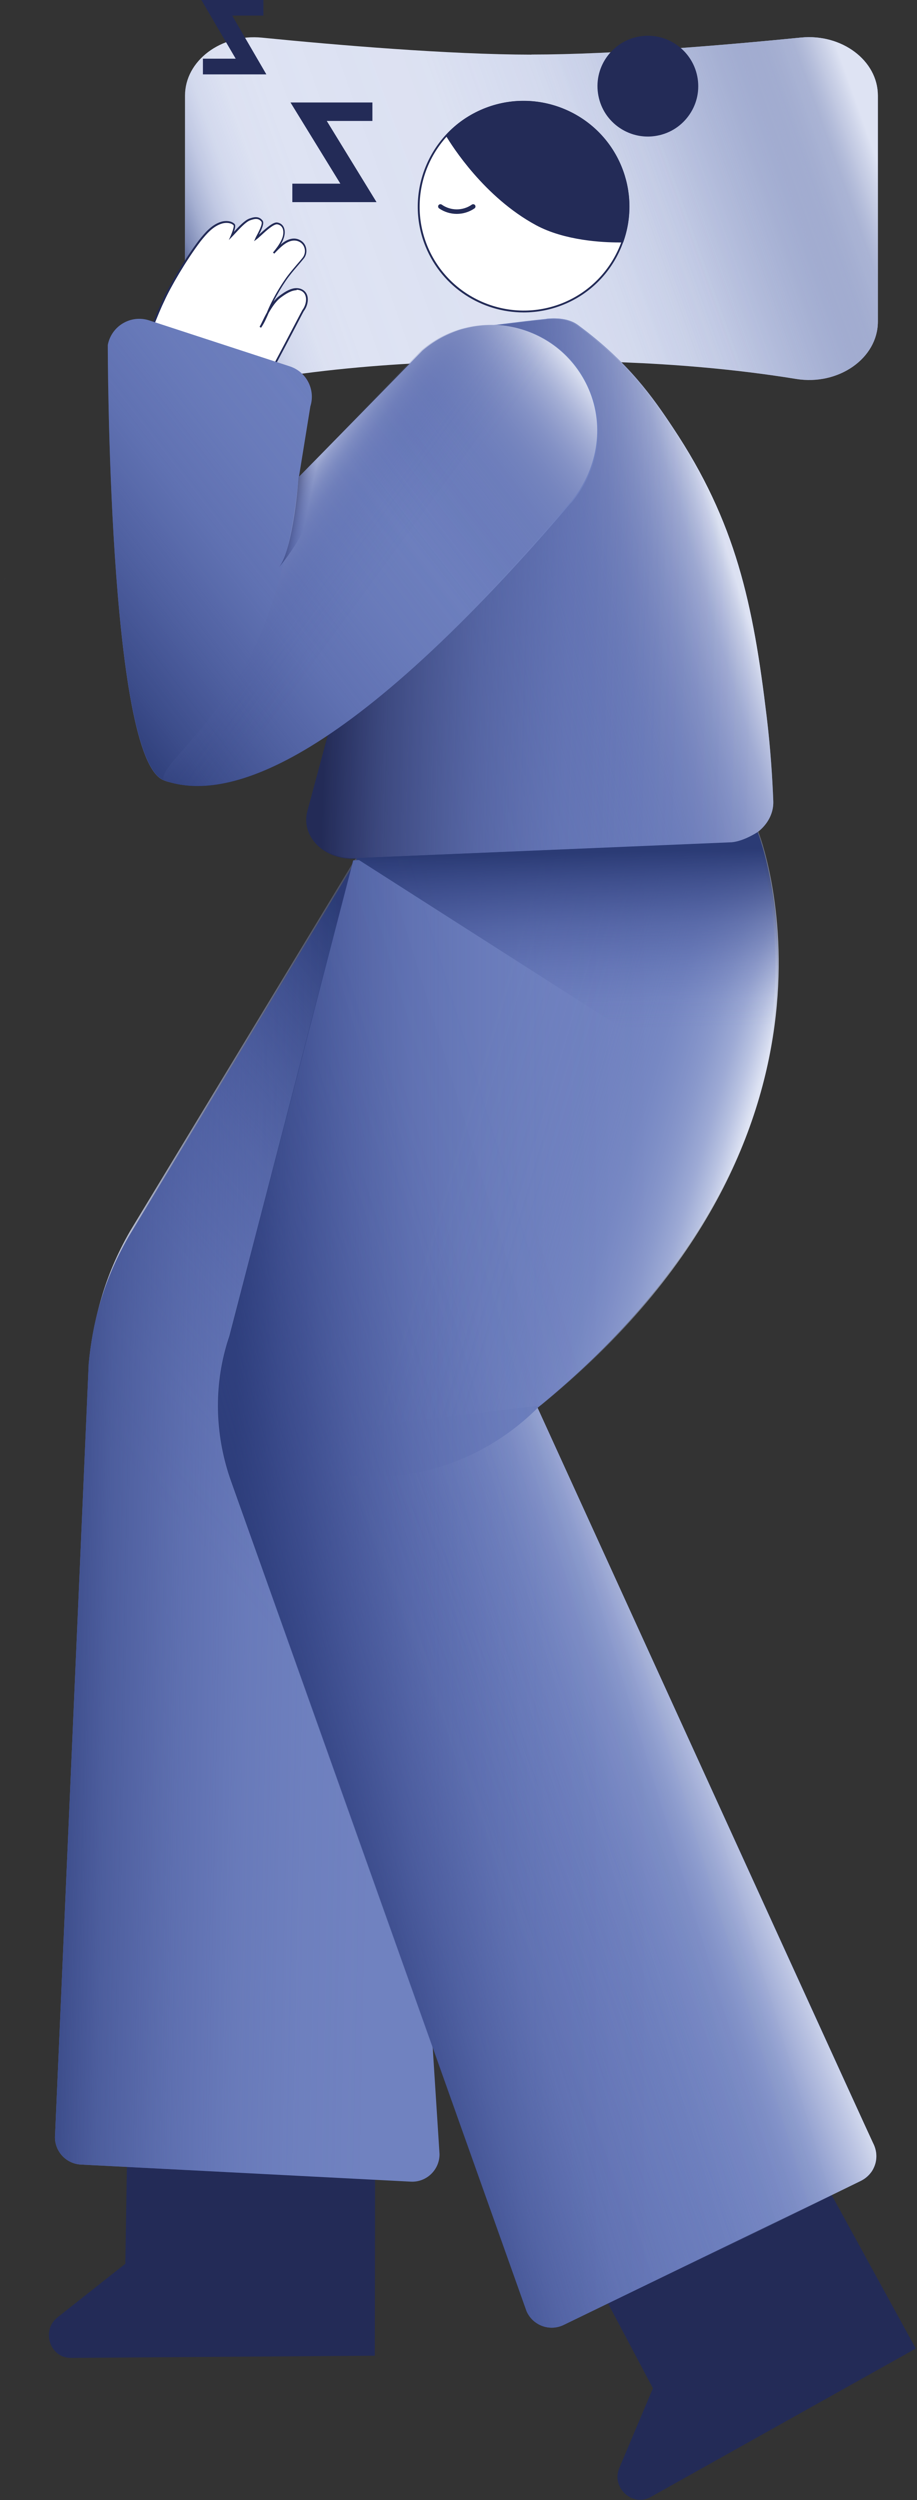
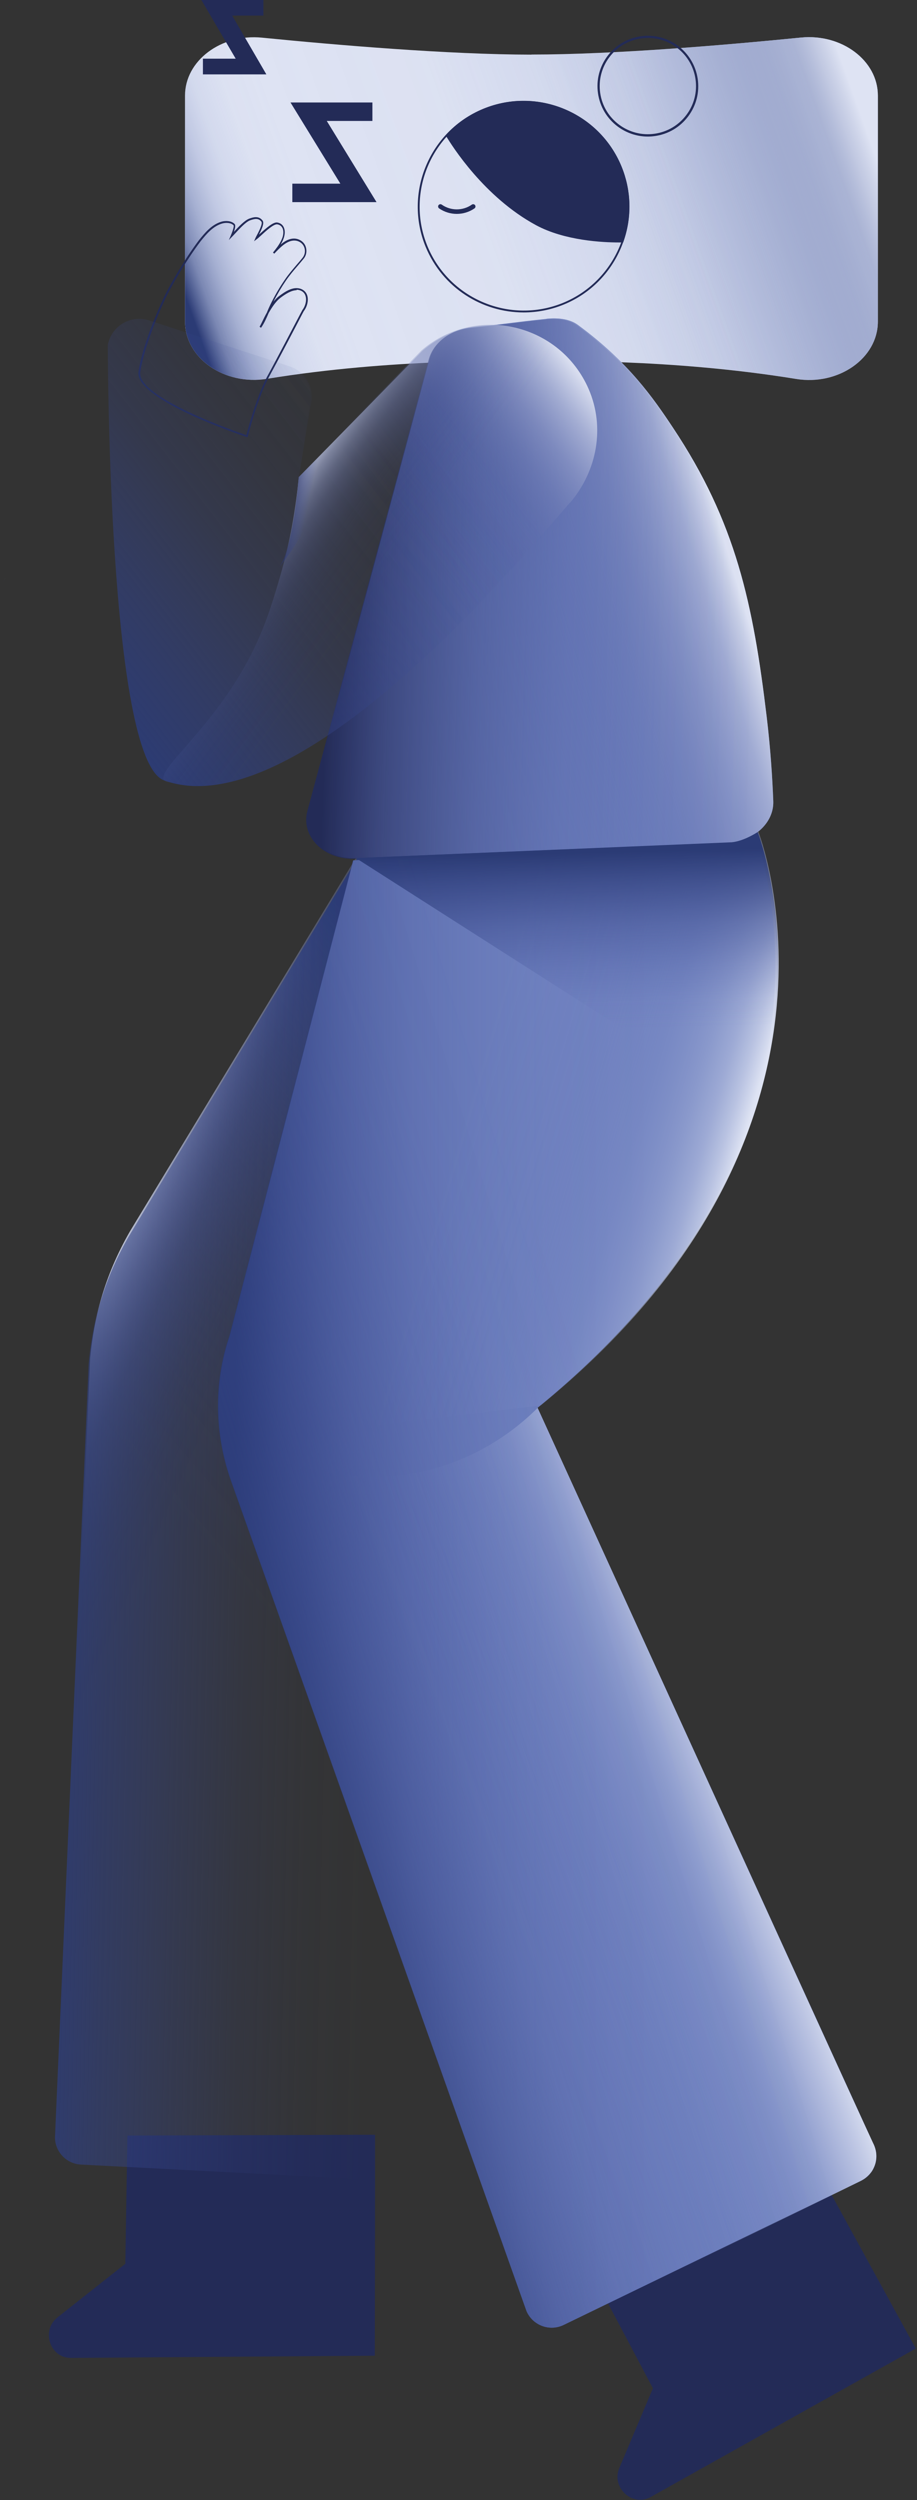
<svg xmlns="http://www.w3.org/2000/svg" width="237" height="646" viewBox="0 0 237 646" fill="none">
  <rect x="0" y="0" width="237" height="646" fill="#333333" stroke="none" />
  <g clip-path="url(#clip0_2917_8009)">
    <path d="M196.011 214.924C196.011 214.924 226.67 292.403 139.818 363.119C112.386 366.442 84.977 369.764 57.545 373.11C55.86 365.563 57.45 352.654 60.274 344.586L92.191 221.663L189.272 217.582C189.272 217.582 192.001 217.51 196.011 214.924Z" fill="url(#paint0_linear_2917_8009)" />
    <path d="M101.685 363.099L113.977 555.124C114.001 559.182 110.607 562.457 106.549 562.243L21.287 557.829C17.276 557.616 14.239 554.104 14.618 550.093L23.304 350.949C24.277 340.816 26.745 330.09 33.603 318.13L114.238 184.885C114.238 184.885 241.646 327.527 101.709 363.099H101.685Z" fill="url(#paint1_linear_2917_8009)" />
    <path d="M96.938 551.612C96.938 555.242 96.938 558.873 96.938 562.48C96.938 577.881 96.89 593.282 96.866 608.683L18.319 609.252C12.909 609.3 10.559 602.181 14.854 598.787L32.391 584.929C32.51 577.596 32.629 570.264 32.747 562.931C32.818 559.229 32.866 555.527 32.937 551.801C54.27 551.73 75.604 551.659 96.938 551.588V551.612Z" fill="#232B57" />
-     <path d="M101.304 364.566L113.596 556.591C113.62 560.649 110.227 563.924 106.169 563.71L20.906 559.296C16.895 559.083 13.858 555.571 14.238 551.56L22.923 352.416C23.896 342.283 26.364 331.557 33.222 319.597L113.857 186.352C113.857 186.352 241.265 328.994 101.328 364.566H101.304Z" fill="#7082C0" />
    <path d="M137.351 14.095C158.826 14.095 187.896 11.603 206.999 9.705C217.583 8.661 226.885 15.661 226.885 24.679V83.103C226.885 92.571 216.704 99.714 205.717 97.91C173.207 92.618 142.31 93.283 137.659 93.425C137.659 93.425 137.564 93.425 137.351 93.425C137.161 93.425 137.042 93.425 137.042 93.425C132.391 93.259 101.494 92.595 68.984 97.886C57.996 99.666 47.816 92.547 47.816 83.079V24.702C47.816 15.685 57.118 8.685 67.702 9.729C86.805 11.627 115.875 14.095 137.351 14.119V14.095Z" fill="#DEE3F3" />
    <path d="M137.351 14.095C158.826 14.095 187.896 11.603 206.999 9.705C217.583 8.661 226.885 15.661 226.885 24.679V83.103C226.885 92.571 216.704 99.714 205.717 97.91C173.207 92.618 142.31 93.283 137.659 93.425C137.659 93.425 137.564 93.425 137.351 93.425C137.161 93.425 137.042 93.425 137.042 93.425C132.391 93.259 101.494 92.595 68.984 97.886C57.996 99.666 47.816 92.547 47.816 83.079V24.702C47.816 15.685 57.118 8.685 67.702 9.729C86.805 11.627 115.875 14.095 137.351 14.119V14.095Z" fill="url(#paint2_linear_2917_8009)" />
    <path d="M137.351 14.095C158.826 14.095 187.896 11.603 206.999 9.705C217.583 8.661 226.885 15.661 226.885 24.679V83.103C226.885 92.571 216.704 99.714 205.717 97.91C173.207 92.618 142.31 93.283 137.659 93.425C137.659 93.425 137.564 93.425 137.351 93.425C137.161 93.425 137.042 93.425 137.042 93.425C132.391 93.259 101.494 92.595 68.984 97.886C57.996 99.666 47.816 92.547 47.816 83.079V24.702C47.816 15.685 57.118 8.685 67.702 9.729C86.805 11.627 115.875 14.095 137.351 14.119V14.095Z" fill="url(#paint3_linear_2917_8009)" />
    <path d="M75.081 26.482L87.967 47.46H75.556V52.23H97.316L84.455 31.252H96.249V26.482H75.081Z" fill="#232B57" />
    <path d="M101.019 364.902L113.311 556.927C113.335 560.985 109.941 564.26 105.883 564.046L20.621 559.632C16.61 559.419 13.573 555.907 13.953 551.896L22.638 352.752C23.611 342.619 26.079 331.893 32.937 319.933L113.572 186.688C113.572 186.688 240.98 329.33 101.043 364.902H101.019Z" fill="url(#paint4_linear_2917_8009)" />
    <path d="M52.041 0L60.916 15.164H52.444V19.221H68.842L60.014 4.034H68.082V0H52.041Z" fill="#232B57" />
    <path d="M141.241 82.368C144.089 82.083 147.174 82.344 149.357 83.958C162.432 93.568 168.863 102.871 173.918 110.488C190.221 134.978 194.658 155.979 198.17 185.357C199.143 193.52 199.618 200.829 199.855 206.999C200.069 212.647 194.777 217.464 188.037 217.749C151.706 219.291 128.308 220.193 91.977 221.736C83.98 222.068 77.882 215.969 79.661 209.372C90.103 170.502 100.568 131.632 111.009 92.738C112.172 88.419 116.443 85.168 121.664 84.646C129.78 83.815 133.173 83.222 141.289 82.391L141.241 82.368Z" fill="#7082C0" />
    <path d="M141.241 82.368C144.089 82.083 147.174 82.344 149.357 83.958C162.432 93.568 168.863 102.871 173.918 110.488C190.221 134.978 194.658 155.979 198.17 185.357C199.143 193.52 199.618 200.829 199.855 206.999C200.069 212.647 194.777 217.464 188.037 217.749C151.706 219.291 128.308 220.193 91.977 221.736C83.98 222.068 77.882 215.969 79.661 209.372C90.103 170.502 100.568 131.632 111.009 92.738C112.172 88.419 116.443 85.168 121.664 84.646C129.78 83.815 133.173 83.222 141.289 82.391L141.241 82.368Z" fill="url(#paint5_linear_2917_8009)" />
    <path d="M141.028 82.534C143.876 82.249 146.961 82.51 149.144 84.124C162.22 93.734 168.65 103.037 173.705 110.654C190.008 135.144 194.445 156.145 197.957 185.523C198.93 193.686 199.405 200.995 199.642 207.165C199.856 212.813 194.564 217.63 187.825 217.915C151.494 219.457 128.095 220.359 91.764 221.902C83.767 222.234 77.669 216.135 79.448 209.538C89.89 170.668 100.355 131.798 110.796 92.904C111.959 88.585 116.23 85.334 121.451 84.812C129.567 83.981 132.96 83.388 141.076 82.558L141.028 82.534Z" fill="url(#paint6_linear_2917_8009)" />
-     <path d="M135.333 80.493C120.353 80.493 108.21 68.35 108.21 53.37C108.21 38.39 120.353 26.246 135.333 26.246C150.313 26.246 162.457 38.39 162.457 53.37C162.457 68.35 150.313 80.493 135.333 80.493Z" fill="white" />
    <path d="M135.359 80.73C138.824 80.73 142.336 80.066 145.706 78.689C159.659 72.97 166.327 56.953 160.608 43.023C154.866 29.07 138.871 22.401 124.918 28.12C110.965 33.839 104.296 49.857 110.015 63.787C114.358 74.347 124.586 80.73 135.336 80.73H135.359ZM135.288 26.483C145.872 26.483 155.933 32.771 160.205 43.142C165.829 56.858 159.256 72.591 145.563 78.239C131.847 83.863 116.114 77.289 110.466 63.597C104.842 49.881 111.415 34.148 125.108 28.5C128.43 27.124 131.895 26.483 135.288 26.483Z" fill="#232B57" />
    <path d="M160.893 62.411C157.642 62.482 146.678 62.34 138.61 57.974C125.107 50.688 116.683 37.091 115.402 34.955C117.988 32.131 121.239 29.83 125.013 28.287C138.871 22.592 154.699 29.213 160.394 43.071C163.028 49.502 163.028 56.36 160.869 62.411H160.893Z" fill="#232B57" />
    <path d="M159.896 62.648C160.276 62.648 160.608 62.648 160.893 62.648H161.059L161.106 62.506C163.361 56.17 163.195 49.24 160.632 42.999C154.889 29.046 138.895 22.378 124.965 28.097C121.24 29.639 117.965 31.894 115.283 34.836L115.165 34.955L115.26 35.097C116.802 37.684 125.155 50.949 138.539 58.187C145.967 62.197 155.838 62.648 159.92 62.648H159.896ZM160.727 62.197C157.357 62.245 146.631 62.055 138.729 57.783C125.677 50.712 117.443 37.874 115.71 35.002C118.345 32.178 121.501 29.995 125.131 28.5C138.847 22.852 154.581 29.45 160.228 43.142C162.72 49.217 162.91 55.98 160.75 62.173L160.727 62.197Z" fill="#232B57" />
-     <path d="M167.442 35.002C160.405 35.002 154.699 29.297 154.699 22.259C154.699 15.221 160.405 9.516 167.442 9.516C174.48 9.516 180.186 15.221 180.186 22.259C180.186 29.297 174.48 35.002 167.442 35.002Z" fill="#232B57" />
    <path d="M167.417 35.287C168.058 35.287 168.675 35.24 169.316 35.145C172.756 34.647 175.794 32.843 177.882 30.043C179.97 27.243 180.825 23.826 180.326 20.385C179.282 13.265 172.638 8.33 165.566 9.374C158.447 10.418 153.511 17.039 154.555 24.134C155.054 27.575 156.857 30.612 159.657 32.701C161.935 34.385 164.641 35.287 167.417 35.287ZM167.465 9.801C173.54 9.801 178.855 14.262 179.757 20.456C180.231 23.754 179.401 27.029 177.408 29.687C175.414 32.345 172.519 34.077 169.221 34.551C162.458 35.548 156.098 30.826 155.125 24.039C154.128 17.252 158.851 10.94 165.637 9.943C166.231 9.848 166.848 9.825 167.441 9.825L167.465 9.801Z" fill="#232B57" />
    <path d="M118.059 55.268C119.649 55.268 121.263 54.793 122.639 53.844C122.9 53.654 122.971 53.298 122.781 53.013C122.592 52.752 122.236 52.681 121.951 52.871C119.625 54.508 116.493 54.508 114.167 52.871C113.906 52.681 113.527 52.752 113.337 53.013C113.147 53.274 113.218 53.654 113.479 53.844C114.856 54.793 116.445 55.268 118.059 55.268Z" fill="#232B57" />
-     <path d="M36.022 96.107C36.995 89.273 41.409 79.377 42.145 77.859C43.83 74.038 47.959 67.061 51.589 62.22C53.156 60.275 54.864 58.21 57.356 57.498C58.305 57.237 59.753 57.261 60.465 58.068C60.82 58.471 59.942 60.535 59.753 60.963C60.892 59.8 63.027 57.213 64.499 56.691C65.519 56.335 66.777 55.956 67.678 57.142C68.296 57.949 66.397 61.01 66.16 61.603C67.228 60.773 70.384 57.451 71.665 57.735C73.564 58.163 73.611 60.179 73.018 61.675C72.97 61.793 72.923 61.912 72.875 62.007C72.33 63.241 71.499 64.309 70.645 65.353C71.285 64.665 71.974 63.976 72.686 63.359C74.062 62.173 75.889 61.319 77.598 62.363C79.117 63.288 79.377 65.376 78.286 66.729C76.767 68.604 75.106 70.36 73.73 72.377C72.33 74.418 71.096 76.577 70.004 78.808C69.102 80.659 68.39 82.842 67.204 84.503C67.916 83.364 69.79 78.547 72.306 76.696C73.777 75.604 75.913 74.109 77.835 74.94C79.947 75.865 79.591 78.713 78.357 80.303C78.333 80.326 72.116 92.31 69.197 97.602C66.088 103.653 63.858 112.742 63.858 112.742C63.858 112.742 35.049 103.202 36.046 96.131L36.022 96.107Z" fill="white" />
    <path d="M64.002 113.004L64.049 112.766C64.049 112.766 66.304 103.63 69.365 97.674C71.762 93.308 76.46 84.338 77.979 81.395C78.311 80.778 78.501 80.398 78.525 80.375C79.379 79.283 79.759 77.717 79.45 76.507C79.237 75.676 78.691 75.035 77.908 74.703C75.796 73.801 73.518 75.486 72.165 76.483C71.643 76.862 71.145 77.385 70.67 77.954C71.667 76.008 72.758 74.181 73.921 72.472C74.847 71.12 75.915 69.862 76.959 68.652C77.457 68.059 77.979 67.465 78.478 66.848C79.071 66.136 79.308 65.187 79.142 64.262C78.999 63.36 78.501 62.624 77.742 62.15C75.701 60.892 73.613 62.245 72.569 63.17C72.569 63.17 72.521 63.194 72.521 63.218C72.735 62.862 72.948 62.482 73.114 62.079C73.162 61.96 73.209 61.841 73.257 61.723C73.708 60.56 73.708 59.397 73.281 58.614C72.972 58.021 72.45 57.641 71.714 57.499C70.694 57.285 68.938 58.804 67.063 60.512C67.016 60.56 66.968 60.584 66.921 60.631C67.704 59.16 68.345 57.641 67.87 57C66.85 55.648 65.402 56.146 64.453 56.478C63.243 56.905 61.629 58.638 60.443 59.919C60.822 58.851 60.893 58.163 60.656 57.902C59.873 57.048 58.354 56.977 57.31 57.261C54.7 57.997 52.967 60.156 51.425 62.055C47.604 67.133 43.523 74.157 41.933 77.74V77.788C40.865 79.948 36.736 89.487 35.787 96.06C34.766 103.227 62.554 112.529 63.741 112.909L63.978 112.98L64.002 113.004ZM76.626 74.869C77.006 74.869 77.362 74.94 77.718 75.083C78.382 75.368 78.833 75.89 78.999 76.602C79.284 77.669 78.928 79.093 78.145 80.114C78.145 80.114 77.955 80.469 77.576 81.181C76.033 84.124 71.358 93.094 68.962 97.46C66.161 102.918 64.049 110.939 63.67 112.434C60.965 111.509 35.312 102.634 36.261 96.155C37.211 89.606 41.387 79.995 42.384 77.954L42.455 77.812C44.069 74.205 48.055 67.347 51.828 62.363C53.323 60.512 55.032 58.424 57.476 57.736C58.449 57.475 59.754 57.546 60.371 58.234C60.49 58.377 60.324 59.278 59.636 60.892L59.137 62.031L59.992 61.153C60.229 60.916 60.49 60.631 60.798 60.299C61.961 59.041 63.527 57.333 64.643 56.929C65.782 56.526 66.802 56.288 67.561 57.285C67.965 57.831 66.755 60.085 66.304 60.94C66.161 61.201 66.067 61.39 66.019 61.509L65.663 62.34L66.375 61.794C66.636 61.604 67.016 61.248 67.443 60.868C68.701 59.706 70.813 57.76 71.714 57.973C72.308 58.092 72.711 58.4 72.972 58.875C73.399 59.682 73.233 60.821 72.901 61.628C72.853 61.746 72.806 61.841 72.758 61.96C72.189 63.218 71.358 64.262 70.552 65.258L70.884 65.543C71.596 64.784 72.26 64.119 72.901 63.574C73.874 62.743 75.749 61.485 77.552 62.577C78.193 62.98 78.62 63.597 78.762 64.38C78.905 65.187 78.691 65.994 78.193 66.611C77.694 67.228 77.196 67.821 76.674 68.415C75.63 69.648 74.538 70.906 73.613 72.283C72.236 74.276 70.979 76.435 69.863 78.737C69.579 79.331 69.294 79.971 69.033 80.612C69.033 80.612 69.033 80.636 69.033 80.659C68.534 81.537 68.107 82.415 67.775 83.104C67.49 83.697 67.253 84.171 67.087 84.433L67.467 84.694C68.273 83.555 68.867 82.202 69.436 80.873C70.29 79.378 71.335 77.812 72.497 76.934C73.803 75.961 75.298 74.988 76.698 74.988L76.626 74.869Z" fill="#232B57" />
-     <path d="M147.601 129.971C154.601 121.76 156.713 110.465 152.418 100.569C145.038 83.578 123.325 78.547 109.229 90.579L77.264 123.208L80.207 105.03C81.583 100.688 79.21 96.06 74.891 94.66L38.584 82.795C33.814 81.229 28.784 84.219 27.858 89.155C27.858 89.155 27.858 196.439 42.381 201.636C56.453 206.667 86.14 201.873 147.554 129.947L147.601 129.971Z" fill="#7082C0" />
    <path d="M147.601 129.971C154.601 121.76 156.713 110.465 152.418 100.569C145.038 83.578 123.325 78.547 109.229 90.579L77.264 123.208L80.207 105.03C81.583 100.688 79.21 96.06 74.891 94.66L38.584 82.795C33.814 81.229 28.784 84.219 27.858 89.155C27.858 89.155 27.858 196.249 42.381 201.636C56.406 206.809 86.14 201.874 147.554 129.947L147.601 129.971Z" fill="url(#paint7_linear_2917_8009)" />
    <path d="M147.318 129.922C154.318 121.711 156.43 110.416 152.135 100.52C144.755 83.529 123.042 78.499 108.946 90.53L76.981 123.159L79.924 104.982C81.3 100.639 78.927 96.011 74.608 94.611L38.301 82.746C33.531 81.18 28.5 84.17 27.575 89.106C27.575 89.106 27.575 196.201 42.098 201.587C56.122 206.761 85.856 201.825 147.27 129.898L147.318 129.922Z" fill="url(#paint8_linear_2917_8009)" />
    <path d="M209.253 556.76C210.986 559.94 212.742 563.119 214.474 566.299C221.878 579.802 229.282 593.328 236.686 606.831L168.153 645.202C163.43 647.837 157.925 642.758 160.061 637.704L168.746 617.106C165.329 610.627 161.888 604.149 158.471 597.671C156.738 594.396 155.006 591.121 153.274 587.823C171.926 577.476 190.578 567.13 209.253 556.784V556.76Z" fill="#232B57" />
    <path d="M101.304 364.566L113.596 556.591C113.62 560.649 110.227 563.924 106.169 563.71L20.906 559.296C16.895 559.083 13.858 555.571 14.238 551.56L22.923 352.416C23.896 342.283 26.364 331.557 33.222 319.597L113.857 186.352C113.857 186.352 241.265 328.994 101.328 364.566H101.304Z" fill="url(#paint9_linear_2917_8009)" />
    <path d="M147.554 130.041C152.869 122.305 153.819 118.2 154.198 115.969C155.053 110.891 154.507 105.576 152.371 100.64C144.991 83.649 123.278 78.618 109.182 90.649L77.217 123.278C76.553 130.374 75.153 139.818 71.925 150.544C70.241 156.192 68.39 162.315 64.712 169.457C54.935 188.442 40.317 198.859 42.429 201.612C42.642 201.873 43.069 202.181 44.185 202.134C44.185 202.134 46.676 202.751 48.812 203.012C60.511 204.365 78.594 193.971 78.594 193.971C86.235 189.581 91.337 185.475 96.913 181.014C103.416 175.793 107.853 171.546 114.165 165.518C118.389 161.484 117.345 162.315 131.275 148.195C140.672 138.656 143.686 135.713 147.578 130.041H147.554Z" fill="url(#paint10_linear_2917_8009)" />
    <path d="M1.402 149.359C0.999 150.119 0.524 150.949 0.002 151.827C0.501 151.02 0.975 150.214 1.402 149.359Z" fill="url(#paint11_linear_2917_8009)" />
    <path d="M77.17 123.351C77.17 123.351 75.889 141.837 72.092 146.583C72.092 146.583 82.557 134.623 81.394 124.703L86.639 113.764L77.147 123.327L77.17 123.351Z" fill="url(#paint12_linear_2917_8009)" />
    <path d="M195.134 215.566C195.134 215.566 225.794 293.046 138.941 363.762L225.604 553.675C227.597 557.235 226.173 561.72 222.519 563.499L145.68 600.732C142.05 602.488 137.707 600.875 136.093 597.173L59.848 382.746C55.861 371.569 55.316 359.395 58.543 347.981C58.804 347.008 59.112 346.107 59.397 345.229L91.314 222.306L188.395 218.224C188.395 218.224 191.124 218.153 195.134 215.566Z" fill="url(#paint13_linear_2917_8009)" />
    <path d="M195.134 215.566C195.134 215.566 225.794 293.046 138.941 363.762L225.604 553.675C227.597 557.235 226.173 561.72 222.519 563.499L145.68 600.732C142.05 602.488 137.707 600.875 136.093 597.173L59.848 382.746C55.861 371.569 55.316 359.395 58.543 347.981C58.804 347.008 59.112 346.107 59.397 345.229L91.314 222.306L188.395 218.224C188.395 218.224 191.124 218.153 195.134 215.566Z" fill="#7082C0" />
    <path d="M195.017 215.566C195.017 215.566 225.676 293.046 138.824 363.762L225.487 553.675C227.48 557.235 226.056 561.72 222.402 563.499L145.563 600.732C141.932 602.488 137.59 600.875 135.976 597.173L59.731 382.746C55.744 371.569 55.198 359.395 58.426 347.981C58.687 347.008 58.995 346.107 59.28 345.229L91.197 222.306L188.278 218.224C188.278 218.224 191.007 218.153 195.017 215.566Z" fill="url(#paint14_linear_2917_8009)" />
    <path d="M138.966 363.762C135.169 367.582 123.517 378.285 104.984 380.966C81.538 384.336 64.334 372.376 60.751 369.742C85.834 445.536 110.916 521.331 135.999 597.149C135.999 597.149 139.25 603.295 145.705 600.708C152.16 598.122 222.543 563.476 222.543 563.476C222.876 563.286 223.255 563.072 223.635 562.787C224.418 562.194 224.988 561.53 225.344 561.008C225.889 560.13 226.364 559.038 226.459 557.757C226.649 555.668 225.795 554.055 225.605 553.651C224.205 550.78 188.301 472.019 138.942 363.762H138.966Z" fill="url(#paint15_linear_2917_8009)" />
    <path d="M195.704 214.973C195.704 214.973 226.364 292.452 139.511 363.168C112.079 366.49 84.67 369.813 57.238 373.159C55.553 365.612 57.143 352.703 59.967 344.635L91.884 221.712L188.965 217.63C188.965 217.63 191.694 217.559 195.704 214.973Z" fill="url(#paint16_linear_2917_8009)" />
    <path d="M91.979 221.714L194.85 287.47C194.992 287.019 195.134 286.568 195.277 286.118C195.775 284.528 196.25 282.938 196.653 281.395C196.796 280.921 196.914 280.47 197.033 279.995C197.08 279.829 197.128 279.639 197.175 279.473C205.623 246.417 197.935 221.073 196.155 215.947C195.941 215.33 195.799 214.998 195.799 214.998C191.765 217.561 189.059 217.632 189.059 217.632L91.979 221.714Z" fill="url(#paint17_linear_2917_8009)" />
    <path d="M195.134 215.59C195.134 215.59 225.794 293.069 138.941 363.785L225.604 553.699C227.597 557.258 226.173 561.743 222.519 563.523L145.68 600.756C142.05 602.512 137.707 600.898 136.093 597.196L59.848 382.77C55.861 371.593 55.316 359.419 58.543 348.005C58.804 347.032 59.112 346.13 59.397 345.252L91.314 222.329L188.395 218.248C188.395 218.248 191.124 218.176 195.134 215.59Z" fill="url(#paint18_linear_2917_8009)" />
  </g>
  <defs>
    <linearGradient id="paint0_linear_2917_8009" x1="191.953" y1="313.12" x2="77.336" y2="279.541" gradientUnits="userSpaceOnUse">
      <stop offset="0.04" stop-color="#DEE3F3" />
      <stop offset="0.08" stop-color="#C9D1E9" stop-opacity="0.81" />
      <stop offset="0.12" stop-color="#B6C0E0" stop-opacity="0.65" />
      <stop offset="0.17" stop-color="#A5B1D8" stop-opacity="0.49" />
      <stop offset="0.22" stop-color="#97A4D2" stop-opacity="0.36" />
      <stop offset="0.27" stop-color="#8A99CC" stop-opacity="0.24" />
      <stop offset="0.34" stop-color="#8090C7" stop-opacity="0.15" />
      <stop offset="0.41" stop-color="#798AC4" stop-opacity="0.08" />
      <stop offset="0.51" stop-color="#7385C1" stop-opacity="0.04" />
      <stop offset="0.64" stop-color="#7082C0" stop-opacity="0" />
      <stop offset="1" stop-color="#7082C0" stop-opacity="0" />
    </linearGradient>
    <linearGradient id="paint1_linear_2917_8009" x1="10.513" y1="345.515" x2="138.87" y2="404.057" gradientUnits="userSpaceOnUse">
      <stop offset="0.05" stop-color="#DEE3F3" />
      <stop offset="0.08" stop-color="#BCC4E0" stop-opacity="0.79" />
      <stop offset="0.11" stop-color="#9FA8CF" stop-opacity="0.61" />
      <stop offset="0.14" stop-color="#848FC0" stop-opacity="0.45" />
      <stop offset="0.17" stop-color="#6E7BB3" stop-opacity="0.31" />
      <stop offset="0.21" stop-color="#5C6AA9" stop-opacity="0.2" />
      <stop offset="0.25" stop-color="#4E5DA1" stop-opacity="0.11" />
      <stop offset="0.29" stop-color="#44549C" stop-opacity="0.05" />
      <stop offset="0.34" stop-color="#3E4E99" stop-opacity="0.01" />
      <stop offset="0.42" stop-color="#3D4D98" stop-opacity="0" />
    </linearGradient>
    <linearGradient id="paint2_linear_2917_8009" x1="227.763" y1="21.617" x2="-11.319" y2="107.046" gradientUnits="userSpaceOnUse">
      <stop stop-color="#2B3B75" />
      <stop offset="0.02" stop-color="#30407B" stop-opacity="0.92" />
      <stop offset="0.08" stop-color="#445490" stop-opacity="0.64" />
      <stop offset="0.16" stop-color="#5465A1" stop-opacity="0.4" />
      <stop offset="0.24" stop-color="#6072AF" stop-opacity="0.22" />
      <stop offset="0.32" stop-color="#697BB8" stop-opacity="0.1" />
      <stop offset="0.43" stop-color="#6E80BE" stop-opacity="0.02" />
      <stop offset="0.59" stop-color="#7082C0" stop-opacity="0" />
      <stop offset="0.63" stop-color="#6E80BE" stop-opacity="0.02" />
      <stop offset="0.66" stop-color="#697BB8" stop-opacity="0.1" />
      <stop offset="0.68" stop-color="#6071AE" stop-opacity="0.23" />
      <stop offset="0.7" stop-color="#5365A1" stop-opacity="0.41" />
      <stop offset="0.72" stop-color="#43548F" stop-opacity="0.64" />
      <stop offset="0.74" stop-color="#2B3B75" />
    </linearGradient>
    <linearGradient id="paint3_linear_2917_8009" x1="227.763" y1="21.617" x2="-11.319" y2="107.046" gradientUnits="userSpaceOnUse">
      <stop offset="0.03" stop-color="#DEE3F3" />
      <stop offset="0.05" stop-color="#D5DBEF" stop-opacity="0.84" />
      <stop offset="0.07" stop-color="#CAD2EB" stop-opacity="0.64" />
      <stop offset="0.1" stop-color="#C1CAE7" stop-opacity="0.47" />
      <stop offset="0.13" stop-color="#B9C3E4" stop-opacity="0.33" />
      <stop offset="0.16" stop-color="#B3BEE1" stop-opacity="0.21" />
      <stop offset="0.2" stop-color="#AEBADF" stop-opacity="0.12" />
      <stop offset="0.23" stop-color="#AAB7DE" stop-opacity="0.05" />
      <stop offset="0.28" stop-color="#A8B5DD" stop-opacity="0.01" />
      <stop offset="0.33" stop-color="#A8B5DD" stop-opacity="0" />
    </linearGradient>
    <linearGradient id="paint4_linear_2917_8009" x1="58.399" y1="420.786" x2="167.701" y2="326.791" gradientUnits="userSpaceOnUse">
      <stop offset="0.06" stop-color="#3D4D98" stop-opacity="0" />
      <stop offset="0.21" stop-color="#3C4C96" stop-opacity="0.05" />
      <stop offset="0.39" stop-color="#394991" stop-opacity="0.18" />
      <stop offset="0.6" stop-color="#354589" stop-opacity="0.4" />
      <stop offset="0.82" stop-color="#30407F" stop-opacity="0.71" />
      <stop offset="1" stop-color="#2B3B75" />
    </linearGradient>
    <linearGradient id="paint5_linear_2917_8009" x1="196.106" y1="138.632" x2="-15.378" y2="203.463" gradientUnits="userSpaceOnUse">
      <stop offset="0.04" stop-color="#DEE3F3" />
      <stop offset="0.05" stop-color="#D1D7EB" stop-opacity="0.92" />
      <stop offset="0.08" stop-color="#B2BADA" stop-opacity="0.73" />
      <stop offset="0.12" stop-color="#96A0CA" stop-opacity="0.55" />
      <stop offset="0.16" stop-color="#7E89BC" stop-opacity="0.4" />
      <stop offset="0.2" stop-color="#6976B1" stop-opacity="0.28" />
      <stop offset="0.25" stop-color="#5967A8" stop-opacity="0.18" />
      <stop offset="0.3" stop-color="#4C5BA0" stop-opacity="0.1" />
      <stop offset="0.36" stop-color="#43539B" stop-opacity="0.04" />
      <stop offset="0.44" stop-color="#3E4E98" stop-opacity="0" />
      <stop offset="0.58" stop-color="#3D4D98" stop-opacity="0" />
    </linearGradient>
    <linearGradient id="paint6_linear_2917_8009" x1="195.442" y1="154.294" x2="-25.653" y2="148.267" gradientUnits="userSpaceOnUse">
      <stop stop-color="#3D4D98" stop-opacity="0" />
      <stop offset="0.11" stop-color="#3B4B95" stop-opacity="0.05" />
      <stop offset="0.22" stop-color="#38468C" stop-opacity="0.18" />
      <stop offset="0.32" stop-color="#323F7D" stop-opacity="0.41" />
      <stop offset="0.43" stop-color="#2A3468" stop-opacity="0.73" />
      <stop offset="0.5" stop-color="#232B57" />
    </linearGradient>
    <linearGradient id="paint7_linear_2917_8009" x1="125.271" y1="85.216" x2="-89.963" y2="251.636" gradientUnits="userSpaceOnUse">
      <stop offset="0.06" stop-color="#3D4D98" stop-opacity="0" />
      <stop offset="0.15" stop-color="#3C4C96" stop-opacity="0.03" />
      <stop offset="0.24" stop-color="#3A4A93" stop-opacity="0.13" />
      <stop offset="0.32" stop-color="#37478E" stop-opacity="0.28" />
      <stop offset="0.39" stop-color="#334386" stop-opacity="0.51" />
      <stop offset="0.47" stop-color="#2E3E7C" stop-opacity="0.79" />
      <stop offset="0.52" stop-color="#2B3B75" />
    </linearGradient>
    <linearGradient id="paint8_linear_2917_8009" x1="141.195" y1="72.613" x2="-74.038" y2="239.057" gradientUnits="userSpaceOnUse">
      <stop offset="0.03" stop-color="#DADFF0" stop-opacity="0.98" />
      <stop offset="0.06" stop-color="#B5BDDC" stop-opacity="0.75" />
      <stop offset="0.09" stop-color="#959FCA" stop-opacity="0.55" />
      <stop offset="0.12" stop-color="#7A86BA" stop-opacity="0.38" />
      <stop offset="0.15" stop-color="#6471AE" stop-opacity="0.24" />
      <stop offset="0.19" stop-color="#5261A4" stop-opacity="0.14" />
      <stop offset="0.22" stop-color="#46569D" stop-opacity="0.06" />
      <stop offset="0.25" stop-color="#3F4F99" stop-opacity="0.01" />
      <stop offset="0.29" stop-color="#3D4D98" stop-opacity="0" />
    </linearGradient>
    <linearGradient id="paint9_linear_2917_8009" x1="108.826" y1="375.007" x2="-77.219" y2="371.115" gradientUnits="userSpaceOnUse">
      <stop offset="0.06" stop-color="#3D4D98" stop-opacity="0" />
      <stop offset="0.15" stop-color="#3C4C96" stop-opacity="0.04" />
      <stop offset="0.24" stop-color="#3A4A92" stop-opacity="0.14" />
      <stop offset="0.33" stop-color="#37478C" stop-opacity="0.32" />
      <stop offset="0.43" stop-color="#324283" stop-opacity="0.57" />
      <stop offset="0.52" stop-color="#2C3C78" stop-opacity="0.89" />
      <stop offset="0.55" stop-color="#2B3B75" />
    </linearGradient>
    <linearGradient id="paint10_linear_2917_8009" x1="68.959" y1="127.977" x2="117.464" y2="163.549" gradientUnits="userSpaceOnUse">
      <stop offset="0.03" stop-color="#DEE3F3" />
      <stop offset="0.07" stop-color="#C0C7E2" stop-opacity="0.81" />
      <stop offset="0.11" stop-color="#A4ADD2" stop-opacity="0.65" />
      <stop offset="0.16" stop-color="#8B96C4" stop-opacity="0.49" />
      <stop offset="0.21" stop-color="#7682B8" stop-opacity="0.36" />
      <stop offset="0.27" stop-color="#6471AE" stop-opacity="0.24" />
      <stop offset="0.33" stop-color="#5564A6" stop-opacity="0.15" />
      <stop offset="0.41" stop-color="#4A599F" stop-opacity="0.08" />
      <stop offset="0.5" stop-color="#42529B" stop-opacity="0.04" />
      <stop offset="0.63" stop-color="#3E4E98" stop-opacity="0" />
      <stop offset="1" stop-color="#3D4D98" stop-opacity="0" />
    </linearGradient>
    <linearGradient id="paint11_linear_2917_8009" x1="1.853" y1="149.692" x2="-1.872" y2="152.587" gradientUnits="userSpaceOnUse">
      <stop offset="0.03" stop-color="#DADFF0" stop-opacity="0.98" />
      <stop offset="0.06" stop-color="#B5BDDC" stop-opacity="0.75" />
      <stop offset="0.09" stop-color="#959FCA" stop-opacity="0.55" />
      <stop offset="0.12" stop-color="#7A86BA" stop-opacity="0.38" />
      <stop offset="0.15" stop-color="#6471AE" stop-opacity="0.24" />
      <stop offset="0.19" stop-color="#5261A4" stop-opacity="0.14" />
      <stop offset="0.22" stop-color="#46569D" stop-opacity="0.06" />
      <stop offset="0.25" stop-color="#3F4F99" stop-opacity="0.01" />
      <stop offset="0.29" stop-color="#3D4D98" stop-opacity="0" />
    </linearGradient>
    <linearGradient id="paint12_linear_2917_8009" x1="83.874" y1="131.087" x2="71.518" y2="128.499" gradientUnits="userSpaceOnUse">
      <stop offset="0.33" stop-color="#3D4D98" stop-opacity="0" />
      <stop offset="0.8" stop-color="#232B57" />
    </linearGradient>
    <linearGradient id="paint13_linear_2917_8009" x1="190.056" y1="390.482" x2="26.887" y2="438.536" gradientUnits="userSpaceOnUse">
      <stop offset="0.2" stop-color="#3D4D98" stop-opacity="0" />
      <stop offset="0.34" stop-color="#3C4C97" stop-opacity="0.02" />
      <stop offset="0.43" stop-color="#3B4B94" stop-opacity="0.1" />
      <stop offset="0.52" stop-color="#38488F" stop-opacity="0.24" />
      <stop offset="0.6" stop-color="#354589" stop-opacity="0.42" />
      <stop offset="0.67" stop-color="#304080" stop-opacity="0.67" />
      <stop offset="0.74" stop-color="#2B3B75" />
    </linearGradient>
    <linearGradient id="paint14_linear_2917_8009" x1="195.183" y1="408.493" x2="25.132" y2="408.493" gradientUnits="userSpaceOnUse">
      <stop offset="0.16" stop-color="#3D4D98" stop-opacity="0" />
      <stop offset="0.3" stop-color="#3C4C97" stop-opacity="0.03" />
      <stop offset="0.41" stop-color="#3A4A93" stop-opacity="0.12" />
      <stop offset="0.52" stop-color="#38488E" stop-opacity="0.26" />
      <stop offset="0.62" stop-color="#344487" stop-opacity="0.47" />
      <stop offset="0.72" stop-color="#2F3F7E" stop-opacity="0.74" />
      <stop offset="0.79" stop-color="#2B3B75" />
    </linearGradient>
    <linearGradient id="paint15_linear_2917_8009" x1="195.016" y1="450.448" x2="30.21" y2="512.906" gradientUnits="userSpaceOnUse">
      <stop offset="0.04" stop-color="#DEE3F3" />
      <stop offset="0.05" stop-color="#D6DCEF" stop-opacity="0.94" />
      <stop offset="0.1" stop-color="#BFC7E4" stop-opacity="0.72" />
      <stop offset="0.14" stop-color="#A9B5DA" stop-opacity="0.53" />
      <stop offset="0.18" stop-color="#98A5D2" stop-opacity="0.36" />
      <stop offset="0.23" stop-color="#8998CB" stop-opacity="0.23" />
      <stop offset="0.28" stop-color="#7E8EC6" stop-opacity="0.13" />
      <stop offset="0.32" stop-color="#7687C2" stop-opacity="0.06" />
      <stop offset="0.38" stop-color="#7183C0" stop-opacity="0.01" />
      <stop offset="0.44" stop-color="#7082C0" stop-opacity="0" />
    </linearGradient>
    <linearGradient id="paint16_linear_2917_8009" x1="191.646" y1="313.168" x2="77.029" y2="279.59" gradientUnits="userSpaceOnUse">
      <stop offset="0.04" stop-color="#DEE3F3" />
      <stop offset="0.08" stop-color="#C9D1E9" stop-opacity="0.81" />
      <stop offset="0.12" stop-color="#B6C0E0" stop-opacity="0.65" />
      <stop offset="0.17" stop-color="#A5B1D8" stop-opacity="0.49" />
      <stop offset="0.22" stop-color="#97A4D2" stop-opacity="0.36" />
      <stop offset="0.27" stop-color="#8A99CC" stop-opacity="0.24" />
      <stop offset="0.34" stop-color="#8090C7" stop-opacity="0.15" />
      <stop offset="0.41" stop-color="#798AC4" stop-opacity="0.08" />
      <stop offset="0.51" stop-color="#7385C1" stop-opacity="0.04" />
      <stop offset="0.64" stop-color="#7082C0" stop-opacity="0" />
      <stop offset="1" stop-color="#7082C0" stop-opacity="0" />
    </linearGradient>
    <linearGradient id="paint17_linear_2917_8009" x1="147.721" y1="288.538" x2="146.084" y2="216.113" gradientUnits="userSpaceOnUse">
      <stop offset="0.31" stop-color="#3D4D98" stop-opacity="0" />
      <stop offset="0.41" stop-color="#3C4C96" stop-opacity="0.05" />
      <stop offset="0.53" stop-color="#394991" stop-opacity="0.2" />
      <stop offset="0.68" stop-color="#354588" stop-opacity="0.44" />
      <stop offset="0.84" stop-color="#2F3F7D" stop-opacity="0.77" />
      <stop offset="0.94" stop-color="#2B3B75" />
    </linearGradient>
    <linearGradient id="paint18_linear_2917_8009" x1="190.507" y1="389.556" x2="27.907" y2="439.295" gradientUnits="userSpaceOnUse">
      <stop offset="0.16" stop-color="#3D4D98" stop-opacity="0" />
      <stop offset="0.3" stop-color="#3C4C97" stop-opacity="0.03" />
      <stop offset="0.41" stop-color="#3A4A93" stop-opacity="0.12" />
      <stop offset="0.52" stop-color="#38488E" stop-opacity="0.26" />
      <stop offset="0.62" stop-color="#344487" stop-opacity="0.47" />
      <stop offset="0.72" stop-color="#2F3F7E" stop-opacity="0.74" />
      <stop offset="0.79" stop-color="#2B3B75" />
    </linearGradient>
    <clipPath id="clip0_2917_8009">
      <rect width="236.686" height="645.914" fill="white" transform="matrix(-1 0 0 1 236.686 0)" />
    </clipPath>
  </defs>
</svg>